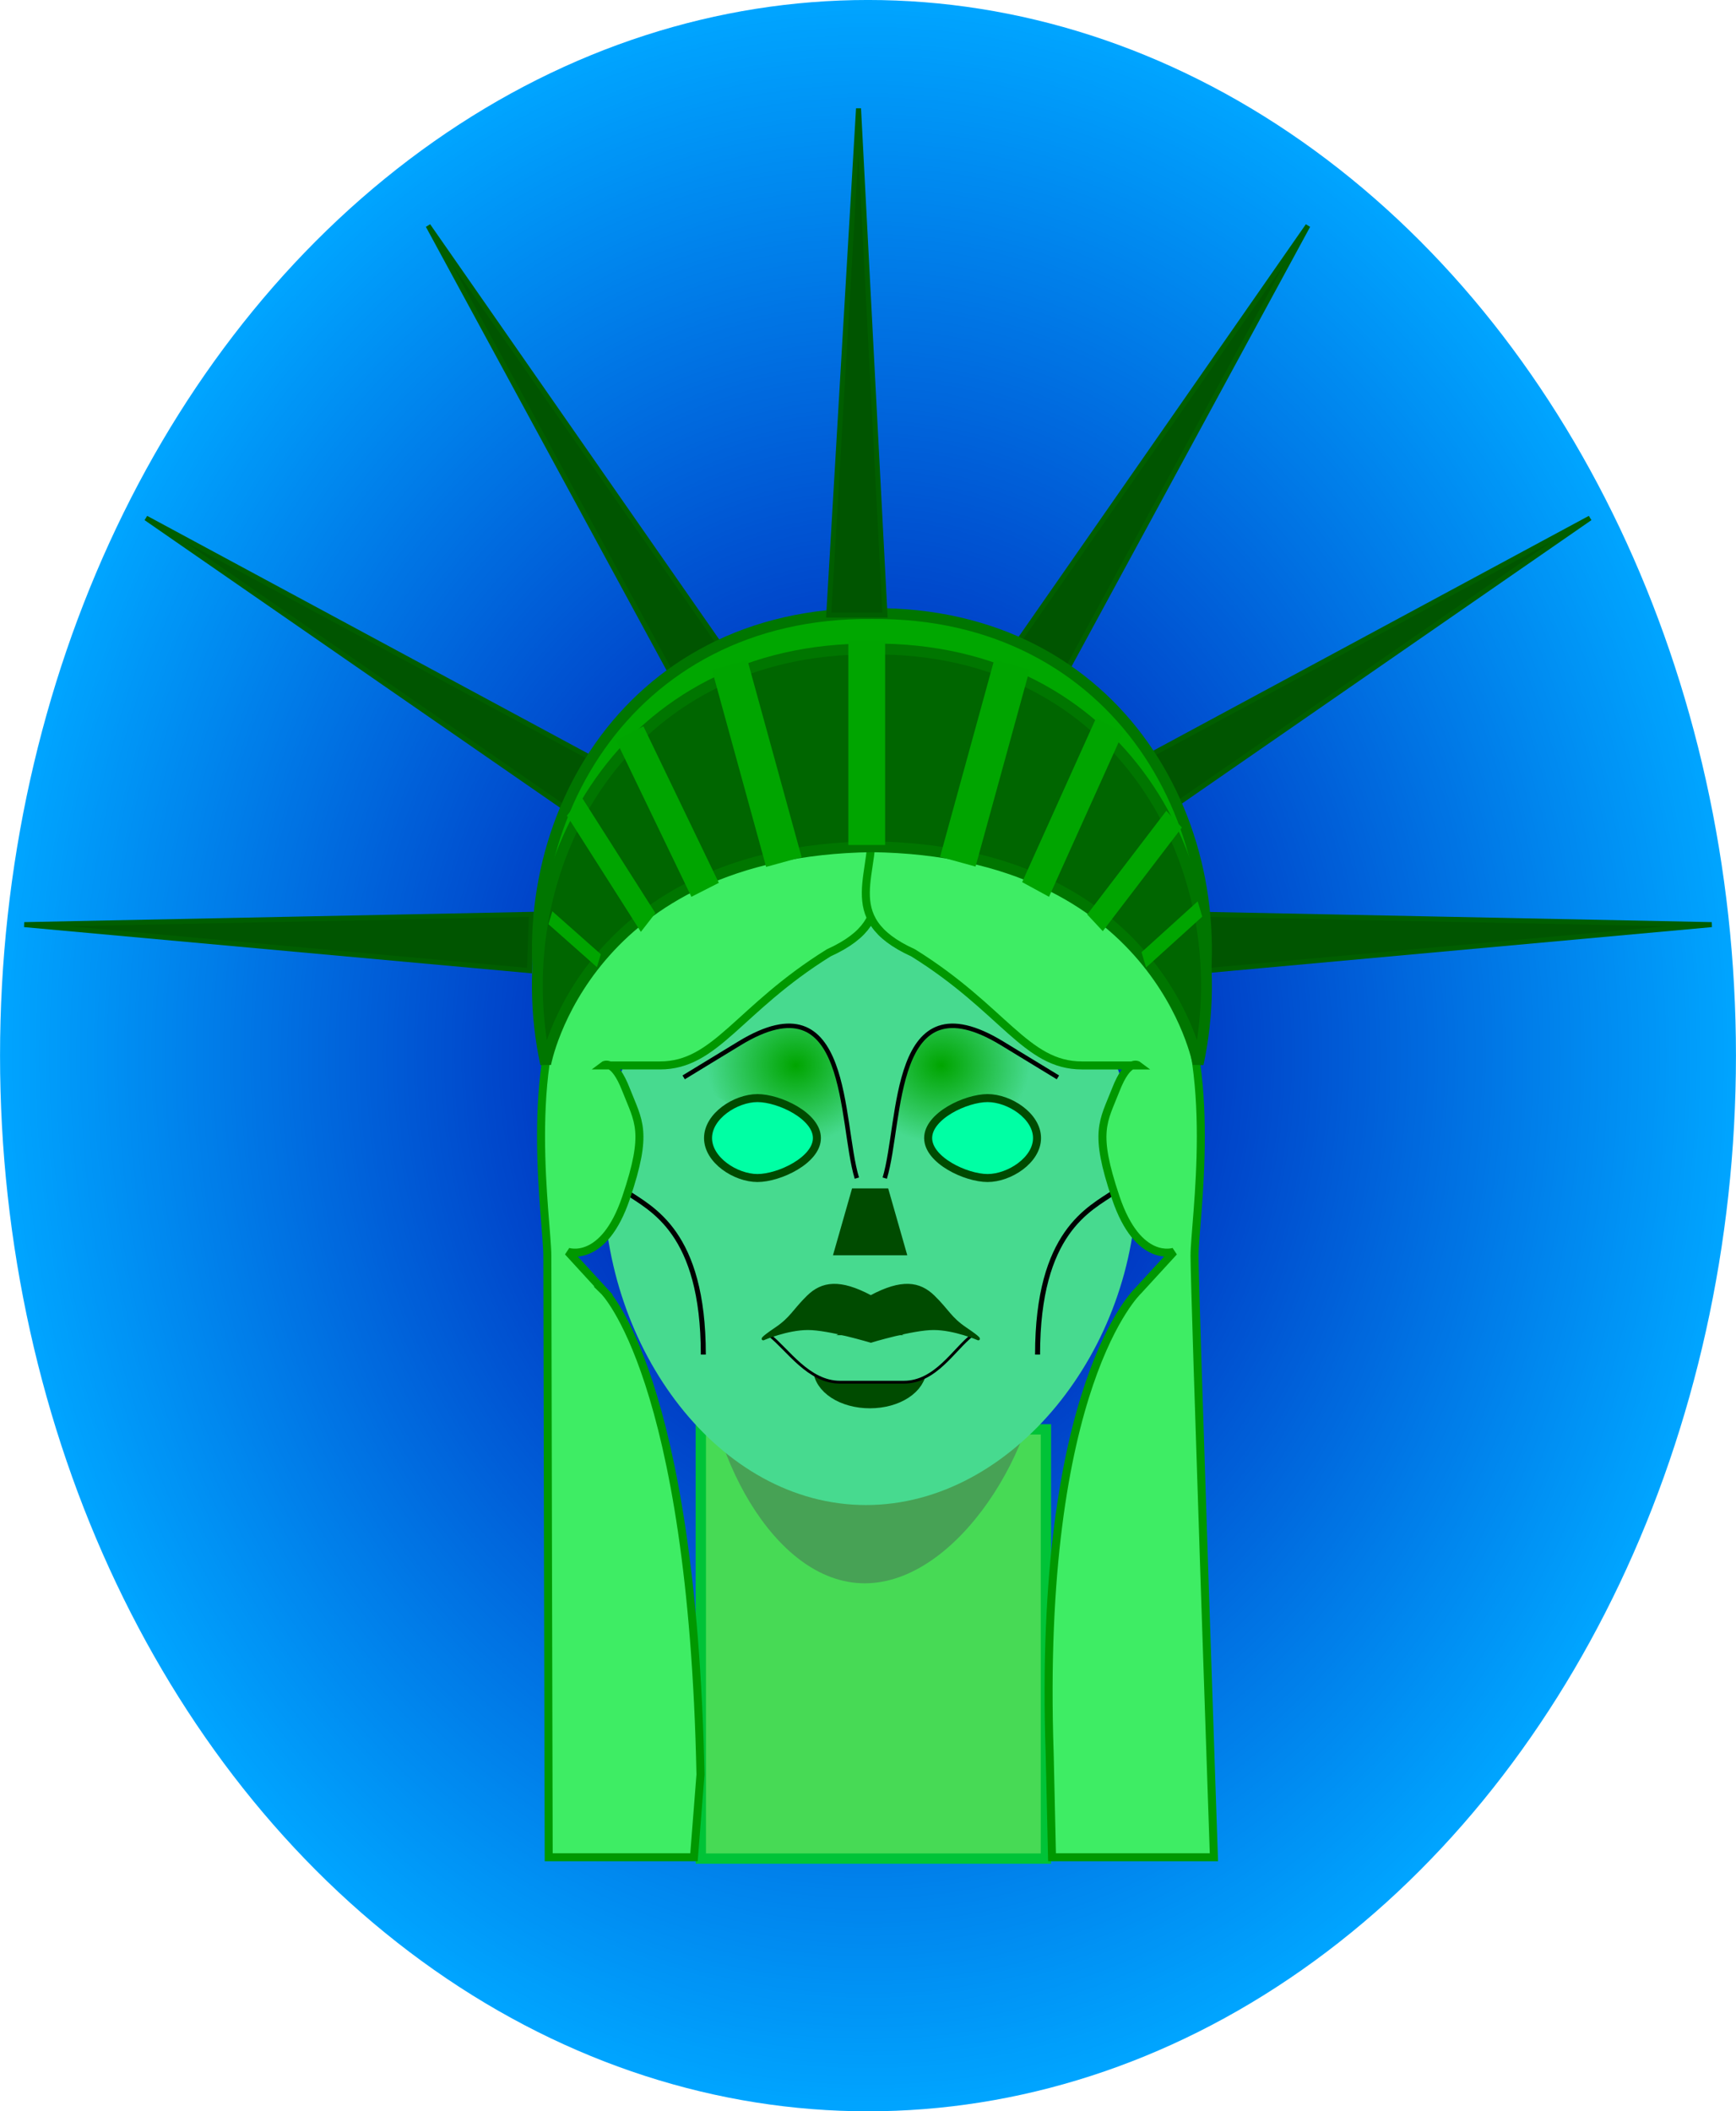
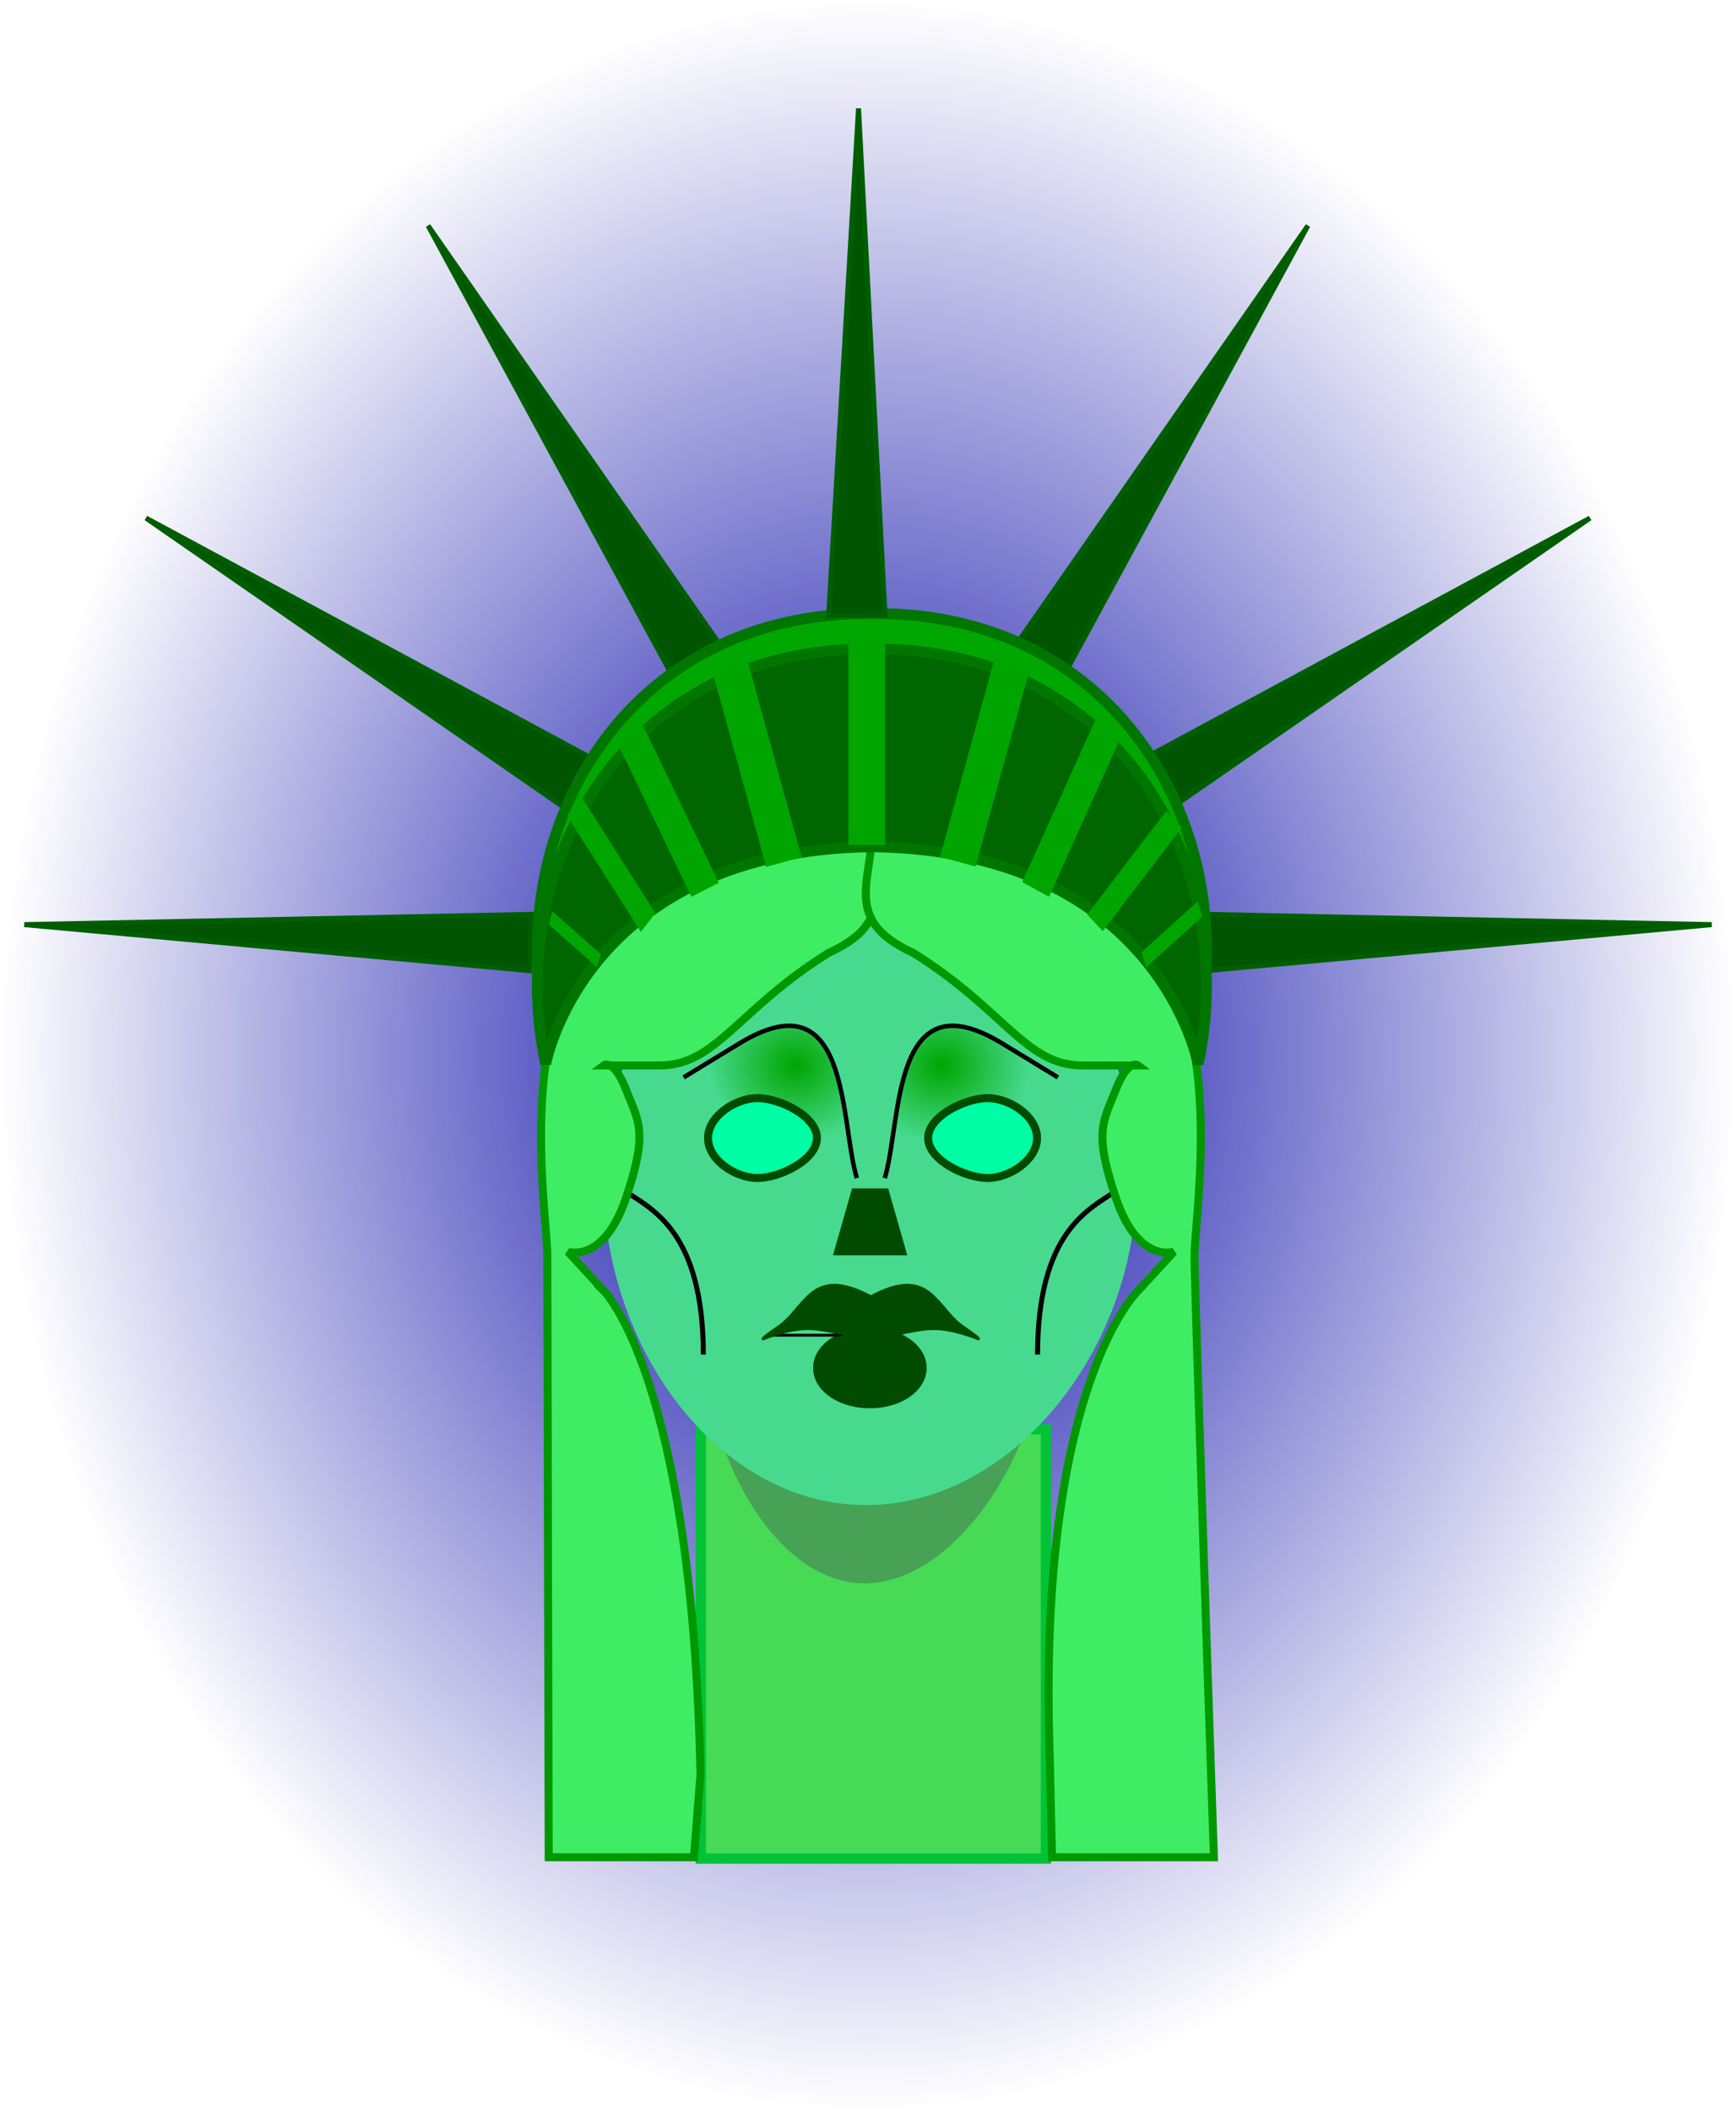
<svg xmlns="http://www.w3.org/2000/svg" xmlns:ns1="http://www.inkscape.org/namespaces/inkscape" xmlns:ns2="http://sodipodi.sourceforge.net/DTD/sodipodi-0.dtd" xmlns:xlink="http://www.w3.org/1999/xlink" width="3.856in" height="4.688in" viewBox="0 0 347.04 421.92" id="svg2" version="1.1" ns1:version="0.91 r13725" ns2:docname="THE LADY.svg">
  <defs id="defs4">
    <linearGradient ns1:collect="always" id="linearGradient4340">
      <stop style="stop-color:#0000a4;stop-opacity:1;" offset="0" id="stop4342" />
      <stop style="stop-color:#0000a4;stop-opacity:0;" offset="1" id="stop4344" />
    </linearGradient>
    <linearGradient ns1:collect="always" id="linearGradient4284">
      <stop style="stop-color:#00a500;stop-opacity:1;" offset="0" id="stop4286" />
      <stop style="stop-color:#00a500;stop-opacity:0;" offset="1" id="stop4288" />
    </linearGradient>
    <linearGradient ns1:collect="always" id="linearGradient4276">
      <stop style="stop-color:#00a500;stop-opacity:1;" offset="0" id="stop4278" />
      <stop style="stop-color:#00a500;stop-opacity:0;" offset="1" id="stop4280" />
    </linearGradient>
    <filter ns1:collect="always" style="color-interpolation-filters:sRGB" id="filter4198" x="-0.017" width="1.034" y="-0.009" height="1.019">
      <feGaussianBlur ns1:collect="always" stdDeviation="0.704" id="feGaussianBlur4200" />
    </filter>
    <radialGradient ns1:collect="always" xlink:href="#linearGradient4276" id="radialGradient4282" cx="382.5" cy="224.018" fx="382.5" fy="224.018" r="17.64" gradientTransform="matrix(1,0,0,0.879,-194.333,15.98)" gradientUnits="userSpaceOnUse" />
    <radialGradient ns1:collect="always" xlink:href="#linearGradient4284" id="radialGradient4290" cx="353.391" cy="224.018" fx="353.391" fy="224.018" r="17.64" gradientTransform="matrix(1,0,0,0.879,-194.333,15.98)" gradientUnits="userSpaceOnUse" />
    <radialGradient ns1:collect="always" xlink:href="#linearGradient4340" id="radialGradient4346" cx="368.374" cy="223.043" fx="368.374" fy="223.043" r="173.512" gradientTransform="matrix(1,0,0,1.216,-194.854,-60.225)" gradientUnits="userSpaceOnUse" />
  </defs>
  <ns2:namedview id="base" pagecolor="#ffffff" bordercolor="#666666" borderopacity="1.0" ns1:pageopacity="0.0" ns1:pageshadow="2" ns1:zoom="2.410101" ns1:cx="196.73434" ns1:cy="228.41858" ns1:document-units="in" ns1:current-layer="svg2" showgrid="true" showguides="true" units="in" objecttolerance="4" gridtolerance="4" guidetolerance="4" ns1:guide-bbox="true" ns1:window-width="1608" ns1:window-height="1291" ns1:window-x="1777" ns1:window-y="26" ns1:window-maximized="0">
    <ns1:grid type="xygrid" id="grid3336" units="in" empcolor="#003fff" empopacity="0.251" color="#ff0000" opacity="0.125" spacingx="11.25" spacingy="11.25" empspacing="4" />
  </ns2:namedview>
-   <ellipse style="opacity:1;fill:#00a5ff;fill-opacity:1;stroke:none;stroke-width:2.302;stroke-linecap:round;stroke-miterlimit:4;stroke-dasharray:none;stroke-dashoffset:0;stroke-opacity:1" id="path4296" cx="173.52" cy="210.96" rx="173.512" ry="210.963" />
  <ellipse ry="210.963" rx="173.512" cy="210.96" cx="173.52" id="ellipse4338" style="opacity:1;fill:url(#radialGradient4346);fill-opacity:1;stroke:none;stroke-width:2.302;stroke-linecap:round;stroke-miterlimit:4;stroke-dasharray:none;stroke-dashoffset:0;stroke-opacity:1" />
  <g id="g4490">
    <rect y="285.644" x="140.095" height="85.779" width="68.994" id="rect4235" style="opacity:1;fill:#47da55;fill-opacity:1;stroke:#00c337;stroke-width:2.063;stroke-linecap:round;stroke-miterlimit:4;stroke-dasharray:none;stroke-dashoffset:0;stroke-opacity:1" />
    <path ns2:nodetypes="sssss" ns1:connector-curvature="0" id="path4245" d="m 208.139,269.522 c 0,19.478 -16.707,46.886 -35.268,46.886 -18.561,0 -31.949,-27.408 -31.949,-46.886 0,-19.478 15.047,-35.268 33.609,-35.268 18.561,0 33.609,15.79 33.609,35.268 z" style="opacity:1;fill:#47a255;fill-opacity:1;stroke:none;stroke-width:2.302;stroke-linecap:round;stroke-miterlimit:4;stroke-dasharray:none;stroke-dashoffset:0;stroke-opacity:1" />
    <path ns2:nodetypes="sssss" ns1:connector-curvature="0" id="path4143" d="m 227.226,236.039 c 0,33.457 -24.684,64.728 -54.109,64.728 -29.425,0 -52.45,-31.271 -52.45,-64.728 0,-33.457 23.854,-60.578 53.28,-60.578 29.425,0 53.28,27.122 53.28,60.578 z" style="opacity:1;fill:#47da8f;fill-opacity:1;stroke:none;stroke-width:6;stroke-linecap:round;stroke-miterlimit:4;stroke-dasharray:none;stroke-dashoffset:0;stroke-opacity:1" />
    <path style="fill:none;fill-rule:evenodd;stroke:#000000;stroke-width:1px;stroke-linecap:butt;stroke-linejoin:miter;stroke-opacity:1" d="m 140.599,270.701 c 0,-24.593 -10.42,-29.103 -15.399,-32.524" id="path4294" ns1:connector-curvature="0" ns2:nodetypes="cc" />
    <path ns2:nodetypes="cc" ns1:connector-curvature="0" id="path4292" d="m 207.417,270.701 c 0,-24.593 10.42,-29.103 15.399,-32.524" style="fill:none;fill-rule:evenodd;stroke:#000000;stroke-width:1px;stroke-linecap:butt;stroke-linejoin:miter;stroke-opacity:1" />
    <g transform="matrix(0.566,0,0,0.566,-29.865,29.91)" id="g4162">
      <ellipse style="opacity:1;fill:#004b00;fill-opacity:1;stroke:#004b00;stroke-width:7.091;stroke-linecap:round;stroke-miterlimit:4;stroke-dasharray:none;stroke-dashoffset:0;stroke-opacity:1" id="path4160" cx="360" cy="430.139" rx="16.513" ry="10.705" />
-       <path style="fill:#47da8f;fill-opacity:1;fill-rule:evenodd;stroke:#000000;stroke-width:1px;stroke-linecap:butt;stroke-linejoin:miter;stroke-opacity:1" d="m 324.523,418.58 c 6.516,5.111 13.74,16.597 24.99,16.597 l 11.221,0 11.221,0 c 11.25,0 17.644,-11.486 24.16,-16.597" id="path4150" ns1:connector-curvature="0" ns2:nodetypes="cscsc" />
+       <path style="fill:#47da8f;fill-opacity:1;fill-rule:evenodd;stroke:#000000;stroke-width:1px;stroke-linecap:butt;stroke-linejoin:miter;stroke-opacity:1" d="m 324.523,418.58 l 11.221,0 11.221,0 c 11.25,0 17.644,-11.486 24.16,-16.597" id="path4150" ns1:connector-curvature="0" ns2:nodetypes="cscsc" />
      <path ns1:connector-curvature="0" id="path4148" d="m 338.137,416.25 c -7.412,0 -15.824,3.649 -15.824,3.649 0,0 -0.83,0 4.574,-3.649 5.403,-3.649 6.214,-6.309 11.25,-11.25 5.036,-4.941 11.25,-5.847 22.182,0 10.932,-5.847 17.146,-4.941 22.182,0 5.036,4.941 5.847,7.601 11.25,11.25 5.403,3.649 4.574,3.649 4.574,3.649 0,0 -8.412,-3.649 -15.824,-3.649 -7.412,0 -22.182,4.479 -22.182,4.479 0,0 -14.77,-4.479 -22.182,-4.479 z" style="fill:#004b00;fill-opacity:1;fill-rule:evenodd;stroke:#004b00;stroke-width:1px;stroke-linecap:butt;stroke-linejoin:miter;stroke-opacity:1" ns2:nodetypes="scsscsscscs" />
    </g>
    <path ns2:nodetypes="ccccc" ns1:connector-curvature="0" id="rect4167" d="m 171.075,238.468 5.741,0 3.261,11.413 -12.263,0 z" style="opacity:1;fill:#004b00;fill-opacity:1;stroke:#004b00;stroke-width:1.957;stroke-linecap:round;stroke-miterlimit:4;stroke-dasharray:none;stroke-dashoffset:0;stroke-opacity:1" />
    <path ns2:nodetypes="csc" ns1:connector-curvature="0" id="path4170" d="m 176.867,235.433 c 3.427,-11.267 1.212,-40.48 23.482,-26.916 l 11.138,6.784" style="fill:url(#radialGradient4282);fill-opacity:1;fill-rule:evenodd;stroke:#000000;stroke-width:0.895px;stroke-linecap:butt;stroke-linejoin:miter;stroke-opacity:1" />
    <path style="fill:url(#radialGradient4290);fill-opacity:1;fill-rule:evenodd;stroke:#000000;stroke-width:0.895px;stroke-linecap:butt;stroke-linejoin:miter;stroke-opacity:1" d="m 171.291,235.433 c -3.427,-11.267 -1.212,-40.48 -23.482,-26.916 l -11.138,6.784" id="path4172" ns1:connector-curvature="0" ns2:nodetypes="csc" />
    <path ns2:nodetypes="sssss" ns1:connector-curvature="0" id="path4174" d="m 141.542,227.43 c 0,4.411 5.53,7.987 9.883,7.987 4.354,0 11.883,-3.576 11.883,-7.987 0,-4.411 -7.53,-7.987 -11.883,-7.987 -4.354,0 -9.883,3.576 -9.883,7.987 z" style="opacity:1;fill:#00ffa4;fill-opacity:1;stroke:#004b00;stroke-width:1.6;stroke-linecap:round;stroke-miterlimit:4;stroke-dasharray:none;stroke-dashoffset:0;stroke-opacity:1" />
    <path style="opacity:1;fill:#00ffa4;fill-opacity:1;stroke:#004b00;stroke-width:1.6;stroke-linecap:round;stroke-miterlimit:4;stroke-dasharray:none;stroke-dashoffset:0;stroke-opacity:1" d="m 207.309,227.43 c 0,4.411 -5.53,7.987 -9.883,7.987 -4.354,0 -11.883,-3.576 -11.883,-7.987 0,-4.411 7.53,-7.987 11.883,-7.987 4.354,0 9.883,3.576 9.883,7.987 z" id="path4186" ns1:connector-curvature="0" ns2:nodetypes="sssss" />
    <path ns2:nodetypes="cssccsccsscccc" ns1:connector-curvature="0" id="path4188" d="m 120.667,257.917 -7.129,-7.77 c 0,0 7.129,2.49 11.618,-10.788 4.489,-13.277 2.49,-15.192 0,-21.576 -2.49,-6.384 -4.489,-4.866 -4.489,-4.866 l 11.25,0 c 11.25,0 15.644,-11.25 33.75,-22.5 15.616,-7.101 6.79,-16.08 8.449,-27.33 -41.369,0 -49.79,14.75 -59.749,32.29 -9.958,17.54 -4.951,48.659 -4.951,55.599 0,6.941 0.273,120.176 0.273,120.176 l 29.044,0 1.297,-16.521 c -1.636,-79.561 -19.365,-96.714 -19.365,-96.714 z" style="fill:#3eed64;fill-opacity:1;fill-rule:evenodd;stroke:#009800;stroke-width:1.6;stroke-linecap:butt;stroke-linejoin:miter;stroke-miterlimit:4;stroke-dasharray:none;stroke-opacity:1;filter:url(#filter4198)" />
    <g transform="matrix(-1,0,0,1,541.373,-12.083)" id="g4227">
      <path style="fill:#005500;fill-opacity:1;fill-rule:evenodd;stroke:#005e00;stroke-width:1px;stroke-linecap:butt;stroke-linejoin:miter;stroke-opacity:1" d="M 328.299,146.318 279.91,57.18 337.854,140.379 Z" id="path4229" ns1:connector-curvature="0" />
      <path ns1:connector-curvature="0" id="path4231" d="m 306.924,173.325 -83.406,-57.711 89.252,48.1 z" style="fill:#005500;fill-opacity:1;fill-rule:evenodd;stroke:#005e00;stroke-width:1px;stroke-linecap:butt;stroke-linejoin:miter;stroke-opacity:1" />
      <path style="fill:#005500;fill-opacity:1;fill-rule:evenodd;stroke:#005e00;stroke-width:1px;stroke-linecap:butt;stroke-linejoin:miter;stroke-opacity:1" d="m 300.195,206.053 -101.008,-9.193 101.367,-2.051 z" id="path4233" ns1:connector-curvature="0" />
    </g>
    <path transform="matrix(-1,0,0,1,542.544,-12.083)" style="fill:#3eed64;fill-opacity:1;fill-rule:evenodd;stroke:#009800;stroke-width:1.6;stroke-linecap:butt;stroke-linejoin:miter;stroke-miterlimit:4;stroke-dasharray:none;stroke-opacity:1;filter:url(#filter4198)" d="m 315,270 -7.129,-7.77 c 0,0 7.129,2.49 11.618,-10.788 4.489,-13.277 2.49,-15.192 0,-21.576 C 316.999,223.482 315,225 315,225 l 11.25,0 c 11.25,0 15.644,-11.25 33.75,-22.5 15.616,-7.101 6.79,-16.08 8.449,-27.33 -41.369,0 -49.79,14.75 -59.749,32.29 -9.958,17.54 -4.951,48.659 -4.951,55.599 0,6.941 -3.876,120.176 -3.876,120.176 l 32.364,0 0.467,-20.671 C 335.218,288.813 315,270 315,270 Z" id="path4202" ns1:connector-curvature="0" ns2:nodetypes="cssccsccsscccc" />
    <g transform="translate(-194.333,-12.083)" id="g4222">
      <path ns1:connector-curvature="0" id="path4216" d="M 328.299,146.318 279.91,57.18 337.854,140.379 Z" style="fill:#005500;fill-opacity:1;fill-rule:evenodd;stroke:#005e00;stroke-width:1px;stroke-linecap:butt;stroke-linejoin:miter;stroke-opacity:1" />
      <path style="fill:#005500;fill-opacity:1;fill-rule:evenodd;stroke:#005e00;stroke-width:1px;stroke-linecap:butt;stroke-linejoin:miter;stroke-opacity:1" d="m 306.924,173.325 -83.406,-57.711 89.252,48.1 z" id="path4218" ns1:connector-curvature="0" />
      <path ns1:connector-curvature="0" id="path4220" d="m 300.195,206.053 -101.008,-9.193 101.367,-2.051 z" style="fill:#005500;fill-opacity:1;fill-rule:evenodd;stroke:#005e00;stroke-width:1px;stroke-linecap:butt;stroke-linejoin:miter;stroke-opacity:1" />
    </g>
    <path ns2:nodetypes="ccccc" ns1:connector-curvature="0" id="path4210" d="m 239.523,205.533 c 8.459,-39.434 -15.659,-83.37 -65.221,-82.919 -49.562,-0.451 -73.68,43.485 -65.221,82.919 0,0 7.829,-42.601 65.221,-43.411 57.392,0.81 65.221,43.411 65.221,43.411 z" style="fill:#00a700;fill-opacity:1;fill-rule:evenodd;stroke:#007600;stroke-width:2.168;stroke-linecap:butt;stroke-linejoin:miter;stroke-miterlimit:4;stroke-dasharray:none;stroke-opacity:1" />
    <path style="fill:#006600;fill-opacity:1;fill-rule:evenodd;stroke:#007600;stroke-width:2.168;stroke-linecap:butt;stroke-linejoin:miter;stroke-miterlimit:4;stroke-dasharray:none;stroke-opacity:1" d="m 239.523,212.623 c 8.459,-39.434 -15.659,-83.37 -65.221,-82.919 -49.562,-0.451 -73.68,43.485 -65.221,82.919 0,0 7.829,-42.601 65.221,-43.411 57.392,0.81 65.221,43.411 65.221,43.411 z" id="path4208" ns1:connector-curvature="0" ns2:nodetypes="ccccc" />
    <g id="g4474">
      <rect transform="matrix(0.29,-0.957,0.749,0.663,0,0)" y="174.335" x="-72.212" height="12.939" width="2.694" id="rect4258" style="opacity:1;fill:#00a500;fill-opacity:1;stroke:none;stroke-width:2.302;stroke-linecap:round;stroke-miterlimit:4;stroke-dasharray:none;stroke-dashoffset:0;stroke-opacity:1" />
      <rect style="opacity:1;fill:#00a500;fill-opacity:1;stroke:none;stroke-width:2.302;stroke-linecap:round;stroke-miterlimit:4;stroke-dasharray:none;stroke-dashoffset:0;stroke-opacity:1" id="rect4256" width="4.741" height="27.513" x="8.621" y="201.202" transform="matrix(0.614,-0.79,0.537,0.844,0,0)" />
      <rect transform="matrix(0.891,-0.453,0.434,0.901,0,0)" y="187.705" x="46.781" height="34.723" width="6.153" id="rect4254" style="opacity:1;fill:#00a500;fill-opacity:1;stroke:none;stroke-width:2.302;stroke-linecap:round;stroke-miterlimit:4;stroke-dasharray:none;stroke-dashoffset:0;stroke-opacity:1" />
      <rect style="opacity:1;fill:#00a500;fill-opacity:1;stroke:none;stroke-width:2.302;stroke-linecap:round;stroke-miterlimit:4;stroke-dasharray:none;stroke-dashoffset:0;stroke-opacity:1" id="rect4252" width="7.355" height="40.851" x="101.782" y="166.837" transform="matrix(0.964,-0.265,0.265,0.964,0,0)" />
    </g>
    <path ns1:connector-curvature="0" id="path4212" d="m 165.667,122.917 5.96,-101.25 5.29,101.25 z" style="fill:#005500;fill-opacity:1;fill-rule:evenodd;stroke:#005e00;stroke-width:1px;stroke-linecap:butt;stroke-linejoin:miter;stroke-opacity:1" />
    <rect style="opacity:1;fill:#00a500;fill-opacity:1;stroke:none;stroke-width:2.302;stroke-linecap:round;stroke-miterlimit:4;stroke-dasharray:none;stroke-dashoffset:0;stroke-opacity:1" id="rect4250" width="7.355" height="40.851" x="169.59" y="128.009" />
    <g id="g4484">
      <rect style="opacity:1;fill:#00a500;fill-opacity:1;stroke:none;stroke-width:2.302;stroke-linecap:round;stroke-miterlimit:4;stroke-dasharray:none;stroke-dashoffset:0;stroke-opacity:1" id="rect4268" width="3.189" height="15.147" x="-329.571" y="-198.025" transform="matrix(-0.284,-0.959,-0.741,0.671,0,0)" />
      <rect transform="matrix(-0.682,-0.731,-0.607,0.795,0,0)" y="-60.789" x="-292.333" height="26.055" width="4.566" id="rect4270" style="opacity:1;fill:#00a500;fill-opacity:1;stroke:none;stroke-width:2.302;stroke-linecap:round;stroke-miterlimit:4;stroke-dasharray:none;stroke-dashoffset:0;stroke-opacity:1" />
      <rect style="opacity:1;fill:#00a500;fill-opacity:1;stroke:none;stroke-width:2.302;stroke-linecap:round;stroke-miterlimit:4;stroke-dasharray:none;stroke-dashoffset:0;stroke-opacity:1" id="rect4272" width="6.118" height="35.976" x="-265.656" y="21.294" transform="matrix(-0.878,-0.478,-0.411,0.912,0,0)" />
      <rect transform="matrix(-0.964,-0.265,-0.265,0.964,0,0)" y="74.466" x="-234.003" height="40.851" width="7.355" id="rect4274" style="opacity:1;fill:#00a500;fill-opacity:1;stroke:none;stroke-width:2.302;stroke-linecap:round;stroke-miterlimit:4;stroke-dasharray:none;stroke-dashoffset:0;stroke-opacity:1" />
    </g>
  </g>
</svg>